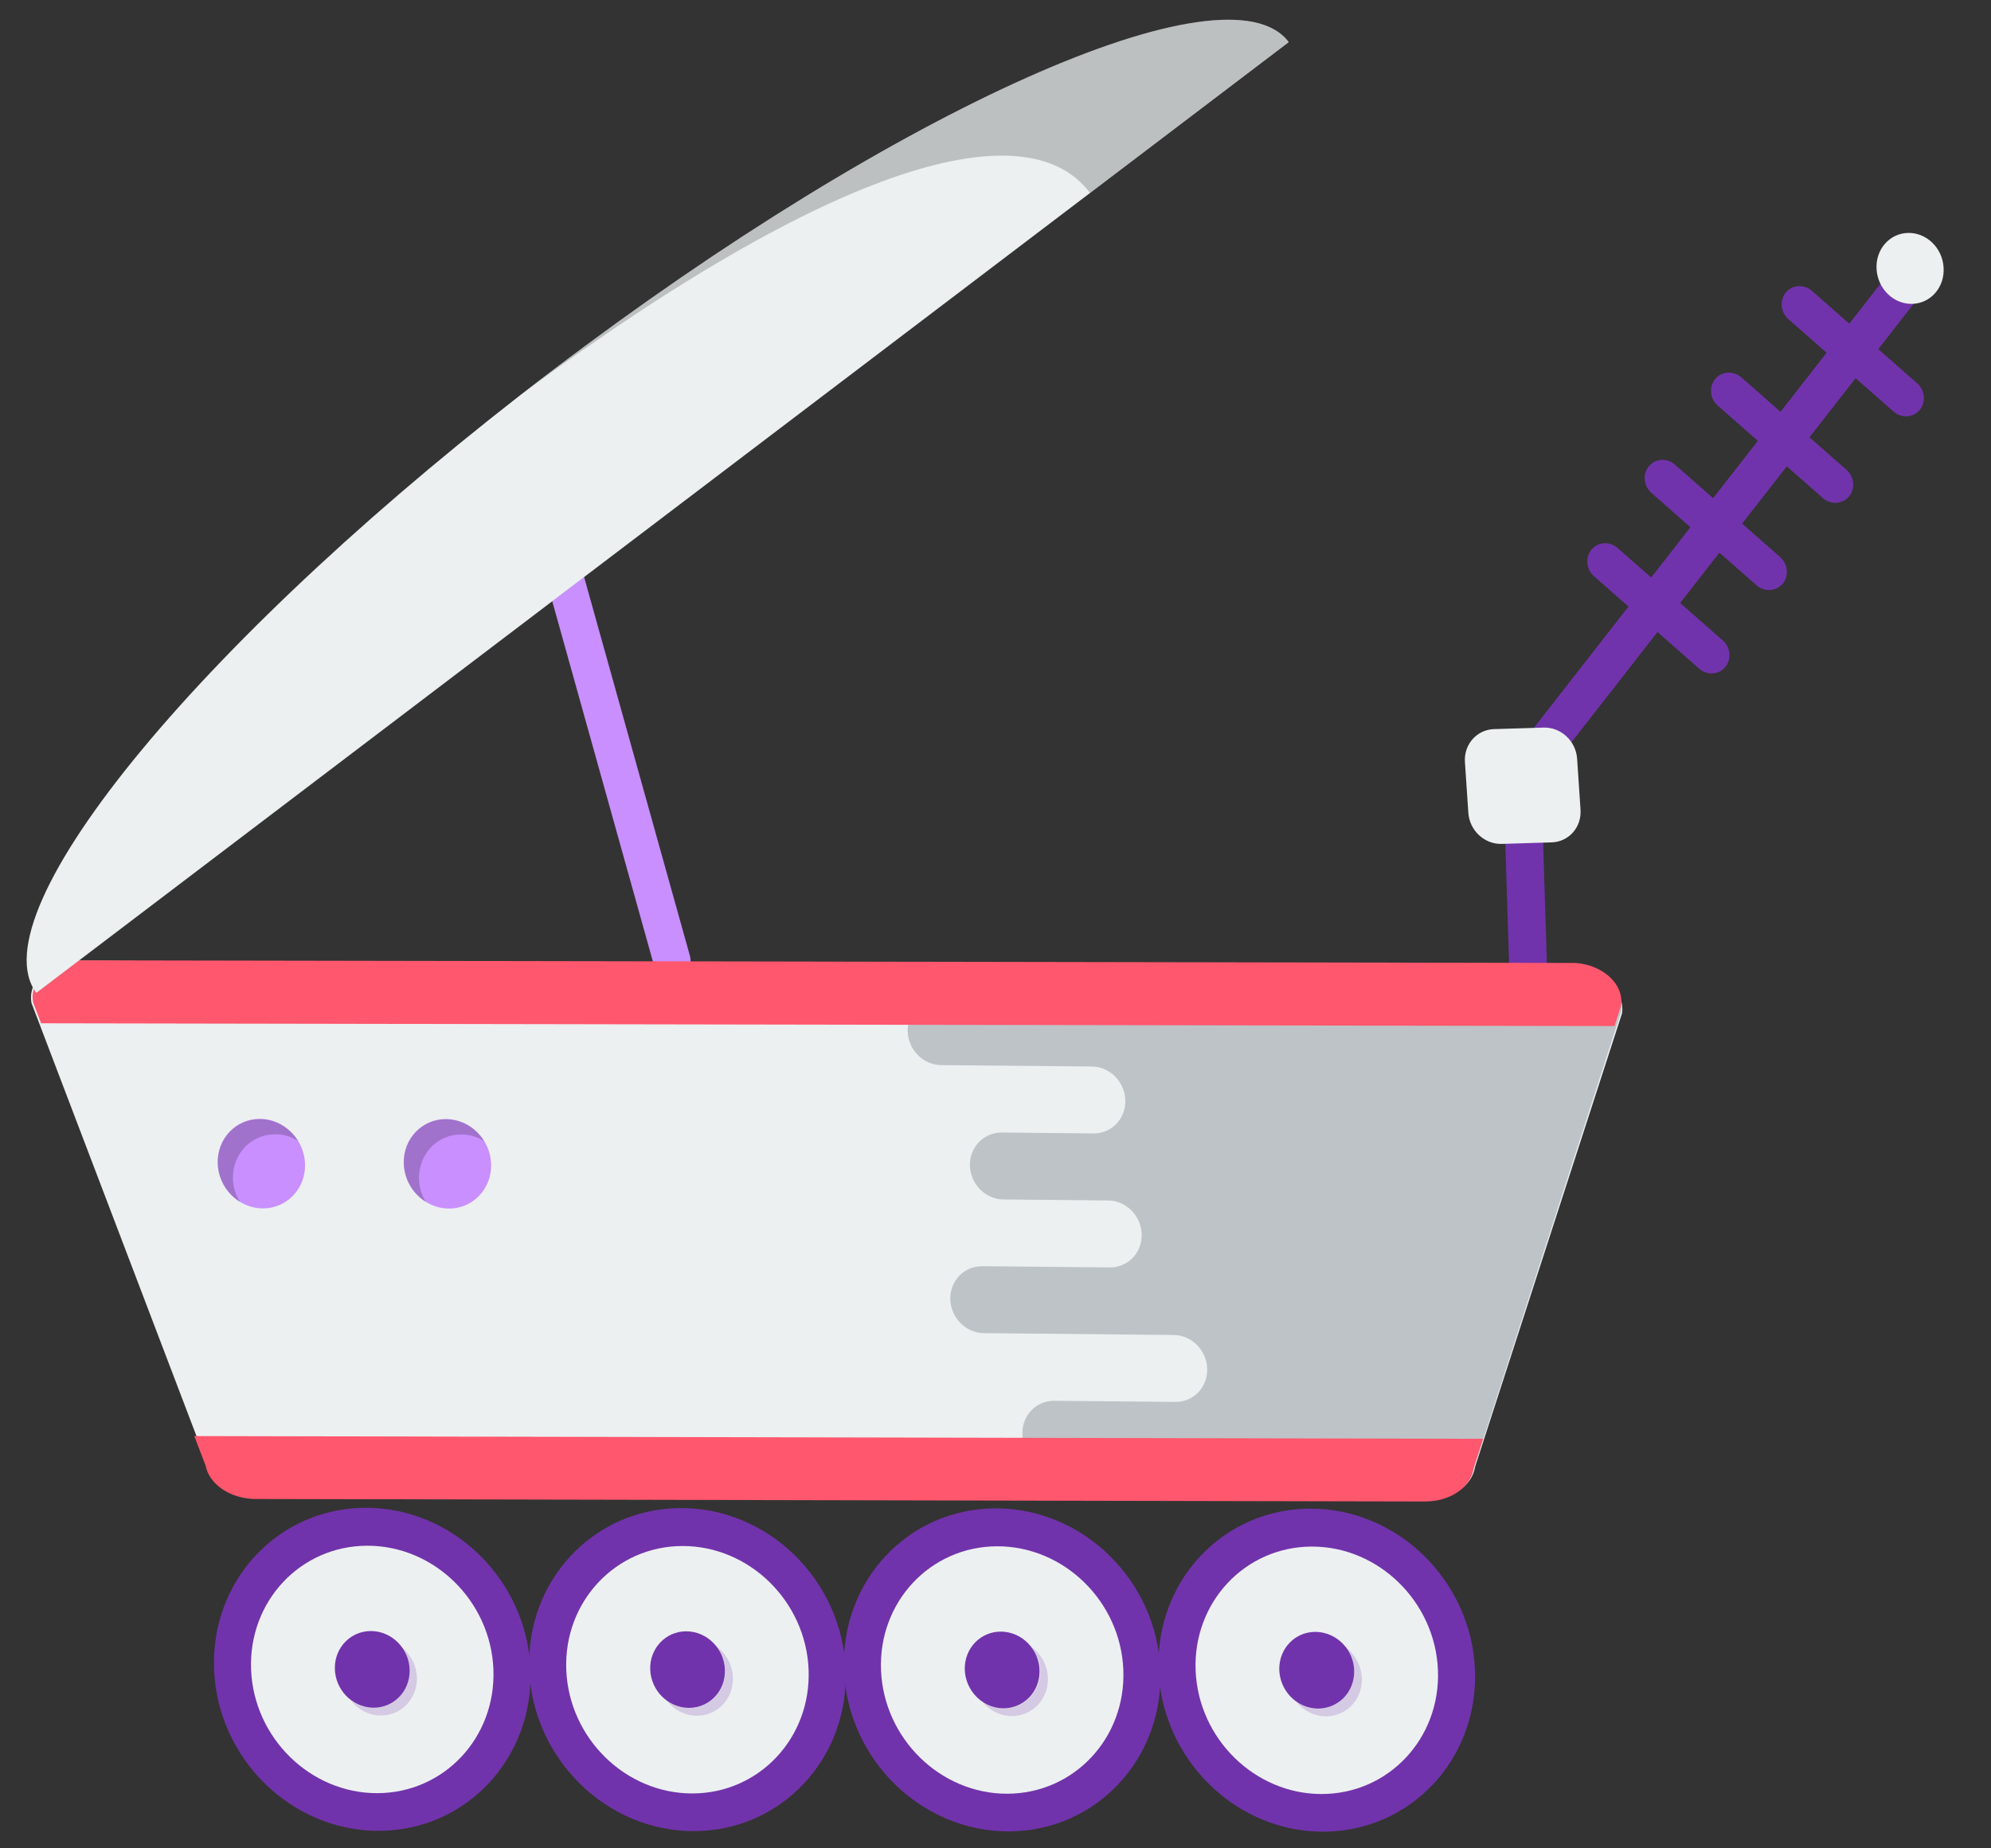
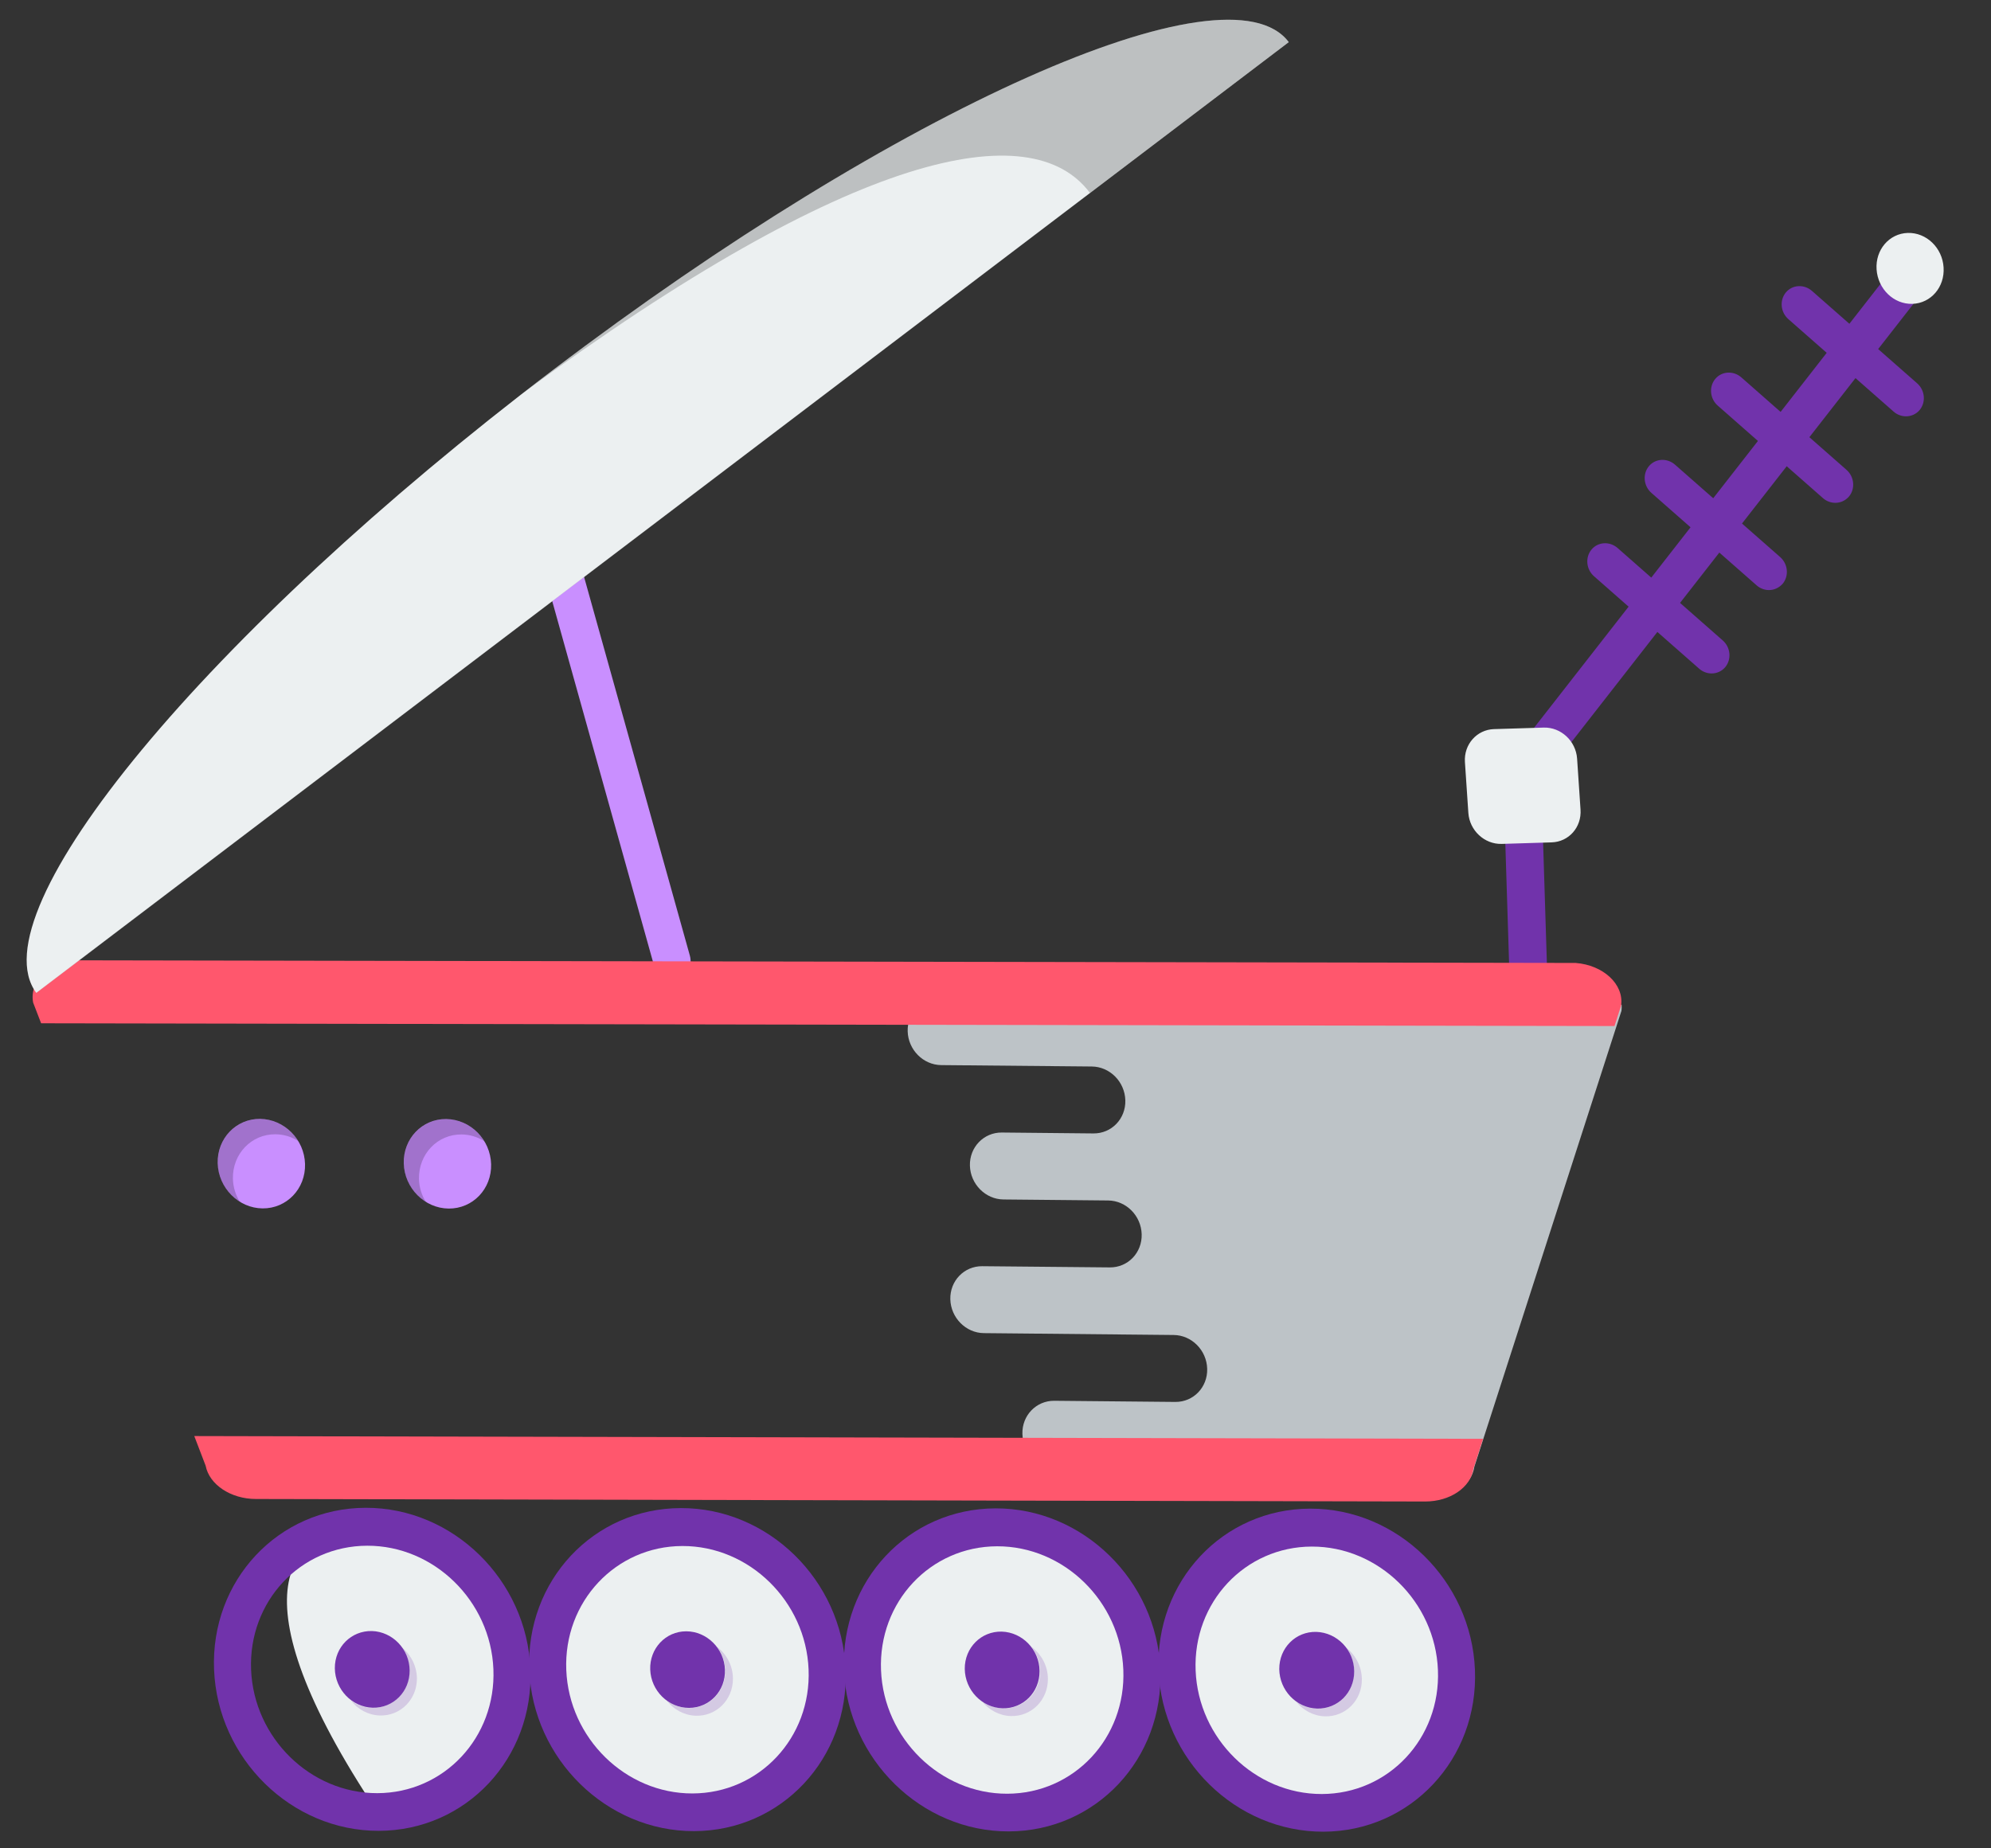
<svg xmlns="http://www.w3.org/2000/svg" width="196" height="182" viewBox="0 0 196 182" fill="none">
  <rect x="0" y="0" width="196" height="182" fill="#333333" stroke="none" />
  <path d="M66.186 96.434C65.371 96.428 64.603 95.859 64.366 95.012L51.261 48.088C50.982 47.074 51.543 46.054 52.526 45.804C53.497 45.555 54.529 46.165 54.809 47.178L67.913 94.102C68.192 95.116 67.632 96.137 66.649 96.386C66.499 96.41 66.337 96.435 66.186 96.434Z" fill="#C98FFF" />
-   <path d="M140.427 147.687L25.141 146.96C22.675 146.945 20.556 145.53 20.196 143.646L3.106 98.779C2.674 96.541 4.901 94.573 7.85 94.591L154.708 95.516C157.67 95.535 160.003 97.545 159.678 99.779L145.209 144.446C144.912 146.326 142.88 147.702 140.427 147.687Z" fill="#ECF0F1" />
  <path d="M145.144 144.411L159.618 99.54C159.65 99.337 159.644 99.133 159.639 98.93L92.492 98.286C90.718 98.271 89.305 99.732 89.354 101.548C89.403 103.364 90.883 104.862 92.658 104.877L107.477 105.015C109.252 105.03 110.731 106.515 110.781 108.344C110.83 110.16 109.43 111.621 107.642 111.605L98.619 111.516C96.844 111.501 95.432 112.962 95.481 114.778C95.53 116.594 97.01 118.092 98.784 118.107L109.086 118.207C110.861 118.222 112.34 119.707 112.39 121.536C112.439 123.352 111.039 124.813 109.252 124.797L96.691 124.679C94.916 124.664 93.504 126.124 93.553 127.94C93.602 129.756 95.082 131.254 96.856 131.269L115.536 131.452C117.311 131.467 118.79 132.953 118.839 134.781C118.888 136.597 117.489 138.058 115.701 138.043L103.786 137.93C102.011 137.915 100.599 139.375 100.648 141.191C100.697 143.007 102.177 144.505 103.952 144.52L110.716 144.59C112.33 144.604 113.691 145.847 113.957 147.436L140.331 147.659C142.837 147.667 144.872 146.288 145.144 144.411Z" fill="#BDC3C7" />
  <path d="M19.125 141.404L20.243 144.322C20.602 146.183 22.718 147.596 25.18 147.601L140.288 147.848C142.737 147.853 144.779 146.475 145.051 144.615L145.999 141.676L19.125 141.404Z" fill="#FF576D" />
  <path d="M68.194 178.452C60.607 178.441 54.218 172.13 53.933 164.392C53.647 156.642 59.583 150.362 67.157 150.374C74.744 150.385 81.133 156.696 81.418 164.434C81.716 172.171 75.78 178.464 68.194 178.452Z" fill="#ECF0F1" />
  <path d="M67.177 152.231C73.756 152.216 79.326 157.666 79.6 164.386C79.874 171.106 74.749 176.58 68.169 176.595C61.59 176.61 56.02 171.16 55.746 164.44C55.472 157.72 60.61 152.245 67.177 152.231ZM67.025 148.496C58.418 148.515 51.744 155.658 52.101 164.435C52.459 173.213 59.727 180.324 68.32 180.305C76.927 180.285 83.601 173.143 83.244 164.365C82.886 155.587 75.631 148.476 67.025 148.496Z" fill="#7133AB" />
  <path d="M99.183 178.477C91.597 178.467 85.206 172.157 84.919 164.419C84.631 156.669 90.567 150.389 98.141 150.399C105.727 150.41 112.118 156.72 112.405 164.457C112.692 172.195 106.757 178.488 99.183 178.477Z" fill="#ECF0F1" />
  <path d="M98.161 152.258C104.741 152.243 110.311 157.693 110.584 164.413C110.857 171.133 105.731 176.608 99.152 176.622C92.573 176.637 87.003 171.186 86.73 164.466C86.457 157.746 91.582 152.272 98.161 152.258ZM98.01 148.523C89.403 148.542 82.728 155.684 83.085 164.462C83.442 173.24 90.709 180.351 99.303 180.332C107.909 180.313 114.584 173.171 114.227 164.393C113.87 155.615 106.603 148.504 98.01 148.523Z" fill="#7133AB" />
  <path d="M130.153 178.505C122.566 178.494 116.176 172.183 115.89 164.446C115.602 156.696 121.538 150.416 129.112 150.427C136.699 150.437 143.089 156.748 143.375 164.485C143.675 172.223 137.739 178.516 130.153 178.505Z" fill="#ECF0F1" />
  <path d="M129.133 152.286C135.712 152.271 141.282 157.722 141.555 164.442C141.828 171.162 136.702 176.636 130.122 176.651C123.543 176.665 117.974 171.215 117.701 164.495C117.428 157.774 122.566 152.3 129.133 152.286ZM128.981 148.551C120.375 148.57 113.699 155.712 114.056 164.49C114.413 173.268 121.679 180.379 130.273 180.36C138.867 180.341 145.555 173.199 145.198 164.421C144.842 155.643 137.587 148.532 128.981 148.551Z" fill="#7133AB" />
-   <path d="M37.16 178.425C29.573 178.413 23.184 172.102 22.899 164.364C22.614 156.614 28.55 150.335 36.125 150.346C43.711 150.358 50.1 156.669 50.385 164.407C50.67 172.144 44.734 178.437 37.16 178.425Z" fill="#ECF0F1" />
+   <path d="M37.16 178.425C22.614 156.614 28.55 150.335 36.125 150.346C43.711 150.358 50.1 156.669 50.385 164.407C50.67 172.144 44.734 178.437 37.16 178.425Z" fill="#ECF0F1" />
  <path d="M36.149 152.202C42.729 152.187 48.299 157.638 48.572 164.358C48.846 171.078 43.72 176.552 37.141 176.567C30.561 176.582 24.991 171.131 24.718 164.411C24.445 157.691 29.57 152.217 36.149 152.202ZM35.998 148.467C27.391 148.487 20.716 155.629 21.073 164.407C21.43 173.185 28.698 180.296 37.292 180.276C45.898 180.257 52.573 173.115 52.216 164.337C51.858 155.559 44.591 148.448 35.998 148.467Z" fill="#7133AB" />
  <path d="M71.367 164.398C71.444 166.486 69.853 168.168 67.827 168.169C65.789 168.17 64.086 166.477 64.01 164.401C63.933 162.326 65.523 160.631 67.549 160.63C69.575 160.629 71.29 162.322 71.367 164.398Z" fill="#7133AB" />
  <path d="M40.326 164.486C40.341 166.574 38.711 168.204 36.683 168.154C34.643 168.091 32.988 166.36 32.962 164.272C32.947 162.183 34.578 160.553 36.617 160.603C38.645 160.666 40.312 162.397 40.326 164.486Z" fill="#7133AB" />
  <path d="M102.339 164.542C102.353 166.63 100.723 168.261 98.695 168.211C96.655 168.148 95.001 166.416 94.974 164.328C94.959 162.24 96.59 160.609 98.617 160.659C100.658 160.722 102.324 162.454 102.339 164.542Z" fill="#7133AB" />
-   <path d="M149.866 78.136C149.455 78.132 149.041 77.987 148.697 77.704C147.894 77.046 147.749 75.861 148.362 75.066L186.647 26.001C187.26 25.206 188.415 25.104 189.217 25.762C190.02 26.42 190.165 27.605 189.552 28.399L151.266 77.465C150.918 77.906 150.402 78.142 149.866 78.136Z" fill="#7133AB" />
  <path d="M150.586 100.143C149.557 100.138 148.708 99.3 148.666 98.261L148.012 77.4C147.983 76.361 148.784 75.518 149.813 75.523C150.842 75.528 151.692 76.366 151.734 77.406L152.387 98.266C152.43 99.306 151.615 100.148 150.586 100.143Z" fill="#7133AB" />
  <path d="M149.866 78.136C149.455 78.132 149.041 77.987 148.697 77.704C147.894 77.046 147.749 75.861 148.362 75.066L186.647 26.001C187.26 25.206 188.415 25.104 189.217 25.762C190.02 26.42 190.165 27.605 189.552 28.399L151.266 77.465C150.918 77.906 150.402 78.142 149.866 78.136Z" fill="#7133AB" />
  <path d="M152.735 82.946L147.828 83.097C146.139 83.142 144.671 81.779 144.549 80.05L144.211 75.028C144.101 73.298 145.379 71.851 147.068 71.793L151.974 71.643C153.664 71.598 155.131 72.96 155.254 74.69L155.591 79.712C155.714 81.454 154.437 82.901 152.735 82.946Z" fill="#ECF0F1" />
  <path d="M191.332 26.331C191.459 28.264 190.086 29.863 188.26 29.919C186.434 29.976 184.863 28.459 184.736 26.525C184.608 24.592 185.981 22.992 187.807 22.936C189.633 22.88 191.216 24.397 191.332 26.331Z" fill="#ECF0F1" />
  <path d="M187.612 40.994C187.19 40.989 186.75 40.832 186.406 40.524L176.053 31.426C175.277 30.744 175.17 29.563 175.807 28.795C176.444 28.028 177.598 27.964 178.375 28.645L188.728 37.743C189.505 38.425 189.612 39.606 188.974 40.374C188.625 40.789 188.122 40.999 187.612 40.994Z" fill="#7133AB" />
  <path d="M180.656 49.512C180.233 49.508 179.794 49.351 179.45 49.042L169.101 39.941C168.324 39.26 168.218 38.078 168.855 37.311C169.493 36.543 170.647 36.48 171.423 37.161L181.773 46.262C182.549 46.943 182.656 48.125 182.018 48.892C181.657 49.307 181.166 49.518 180.656 49.512Z" fill="#7133AB" />
  <path d="M174.128 58.103C173.705 58.098 173.266 57.941 172.922 57.633L162.569 48.534C161.793 47.853 161.686 46.671 162.323 45.904C162.961 45.136 164.114 45.072 164.891 45.753L175.244 54.852C176.02 55.533 176.127 56.715 175.49 57.483C175.128 57.885 174.637 58.108 174.128 58.103Z" fill="#7133AB" />
  <path d="M168.476 66.312C168.054 66.308 167.614 66.151 167.27 65.843L156.92 56.743C156.143 56.061 156.036 54.88 156.674 54.112C157.311 53.345 158.465 53.281 159.242 53.962L169.593 63.062C170.369 63.743 170.476 64.925 169.838 65.692C169.489 66.108 168.986 66.318 168.476 66.312Z" fill="#7133AB" />
  <path d="M133.312 164.569C133.326 166.657 131.696 168.288 129.656 168.238C127.616 168.174 125.962 166.443 125.935 164.355C125.921 162.267 127.551 160.636 129.579 160.686C131.631 160.749 133.298 162.481 133.312 164.569Z" fill="#7133AB" />
  <g opacity="0.2">
    <path d="M132.434 162.175C132.956 162.837 133.296 163.665 133.305 164.582C133.319 166.67 131.688 168.301 129.661 168.25C128.889 168.225 128.159 167.958 127.571 167.525C128.249 168.39 129.277 168.963 130.421 169.001C132.462 169.065 134.092 167.421 134.066 165.333C134.043 164.034 133.405 162.888 132.434 162.175Z" fill="#7133AB" />
  </g>
  <path d="M3.263 98.724L4.048 100.76L158.935 101.032L159.586 99.022C159.888 96.912 157.821 95.024 155.106 94.818L7.53 94.559C4.826 94.756 2.86 96.624 3.263 98.724Z" fill="#FF576D" />
  <path d="M54.406 36.457C20.356 62.316 -2.402 89.762 3.577 97.77L126.87 4.149C120.891 -3.859 88.444 10.61 54.406 36.457Z" fill="#ECF0F1" />
  <g opacity="0.2">
    <path d="M126.858 4.152C120.892 -3.857 88.442 10.598 54.401 36.456C53.379 37.231 52.369 38.007 51.372 38.782C83.973 14.759 101.547 11.279 107.294 18.994L3.564 97.756C3.564 97.756 3.564 97.769 3.577 97.769L126.858 4.152Z" fill="black" />
  </g>
  <path d="M30.029 114.618C30.096 117.051 28.224 119.008 25.851 118.987C23.477 118.966 21.497 116.974 21.43 114.542C21.364 112.109 23.235 110.152 25.609 110.173C27.983 110.207 29.963 112.185 30.029 114.618Z" fill="#C98FFF" />
  <path d="M48.347 114.634C48.414 117.067 46.542 119.024 44.169 119.003C41.795 118.982 39.815 116.991 39.748 114.558C39.681 112.125 41.553 110.168 43.926 110.189C46.312 110.223 48.28 112.202 48.347 114.634Z" fill="#C98FFF" />
  <g opacity="0.2">
    <path d="M27.118 111.689C27.926 111.696 28.69 111.932 29.348 112.346C28.555 111.065 27.177 110.2 25.611 110.186C23.237 110.165 21.366 112.122 21.433 114.555C21.477 116.16 22.348 117.556 23.612 118.344C23.196 117.678 22.951 116.899 22.928 116.071C22.873 113.626 24.745 111.668 27.118 111.689Z" fill="black" />
  </g>
  <g opacity="0.2">
    <path d="M45.435 111.706C46.243 111.713 47.007 111.949 47.664 112.362C46.871 111.082 45.493 110.216 43.928 110.202C41.554 110.181 39.682 112.138 39.749 114.571C39.793 116.176 40.663 117.571 41.927 118.36C41.511 117.694 41.266 116.915 41.244 116.087C41.202 113.641 43.061 111.684 45.435 111.706Z" fill="black" />
  </g>
  <g opacity="0.2">
    <path d="M101.527 162.146C102.048 162.808 102.389 163.636 102.398 164.553C102.412 166.641 100.782 168.272 98.742 168.222C97.971 168.197 97.24 167.929 96.653 167.497C97.331 168.362 98.358 168.935 99.503 168.973C101.543 169.036 103.173 167.392 103.159 165.304C103.148 164.005 102.497 162.859 101.527 162.146Z" fill="#7133AB" />
  </g>
  <g opacity="0.2">
    <path d="M70.549 162.134C71.065 162.8 71.398 163.631 71.399 164.548C71.394 166.637 69.749 168.252 67.71 168.183C66.938 168.151 66.21 167.877 65.627 167.439C66.297 168.311 67.319 168.893 68.463 168.941C70.503 169.023 72.148 167.395 72.153 165.306C72.154 164.007 71.514 162.855 70.549 162.134Z" fill="#7133AB" />
  </g>
  <g opacity="0.2">
    <path d="M39.41 162.091C39.932 162.753 40.273 163.581 40.282 164.498C40.297 166.586 38.666 168.217 36.627 168.167C35.855 168.142 35.124 167.875 34.537 167.442C35.215 168.308 36.243 168.88 37.387 168.918C39.428 168.981 41.057 167.337 41.043 165.249C41.02 163.95 40.368 162.804 39.41 162.091Z" fill="#7133AB" />
  </g>
</svg>